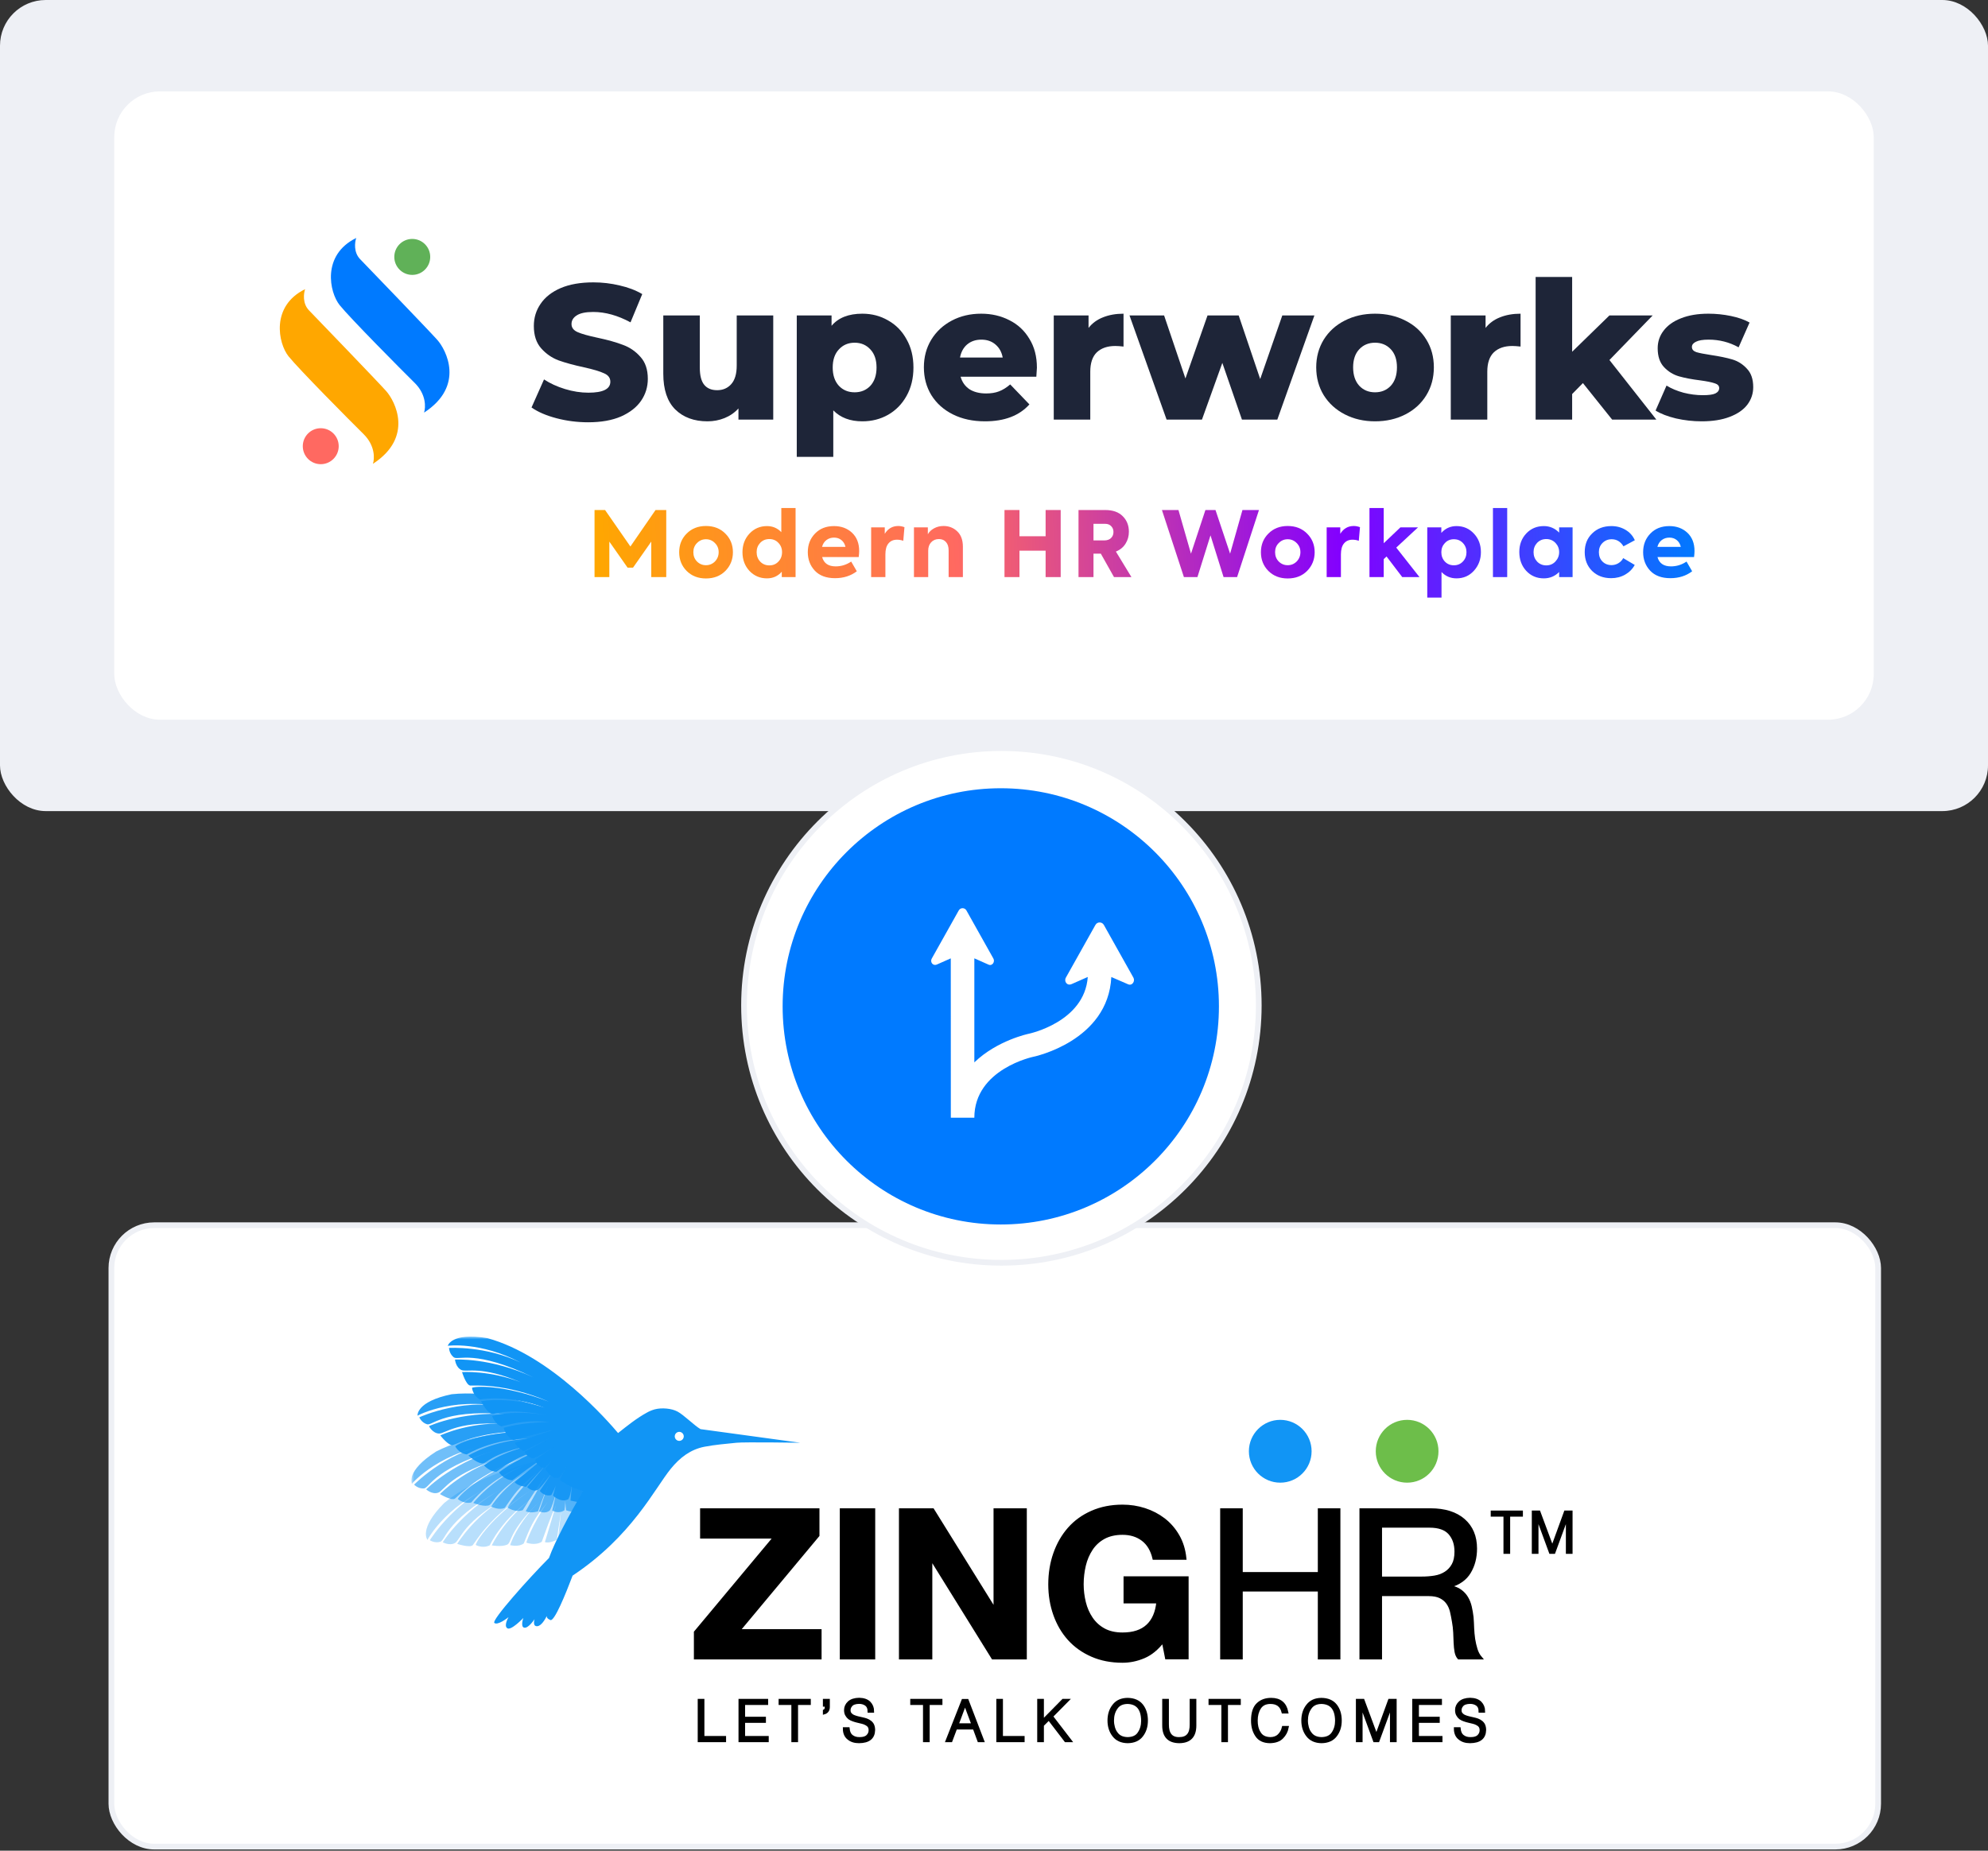
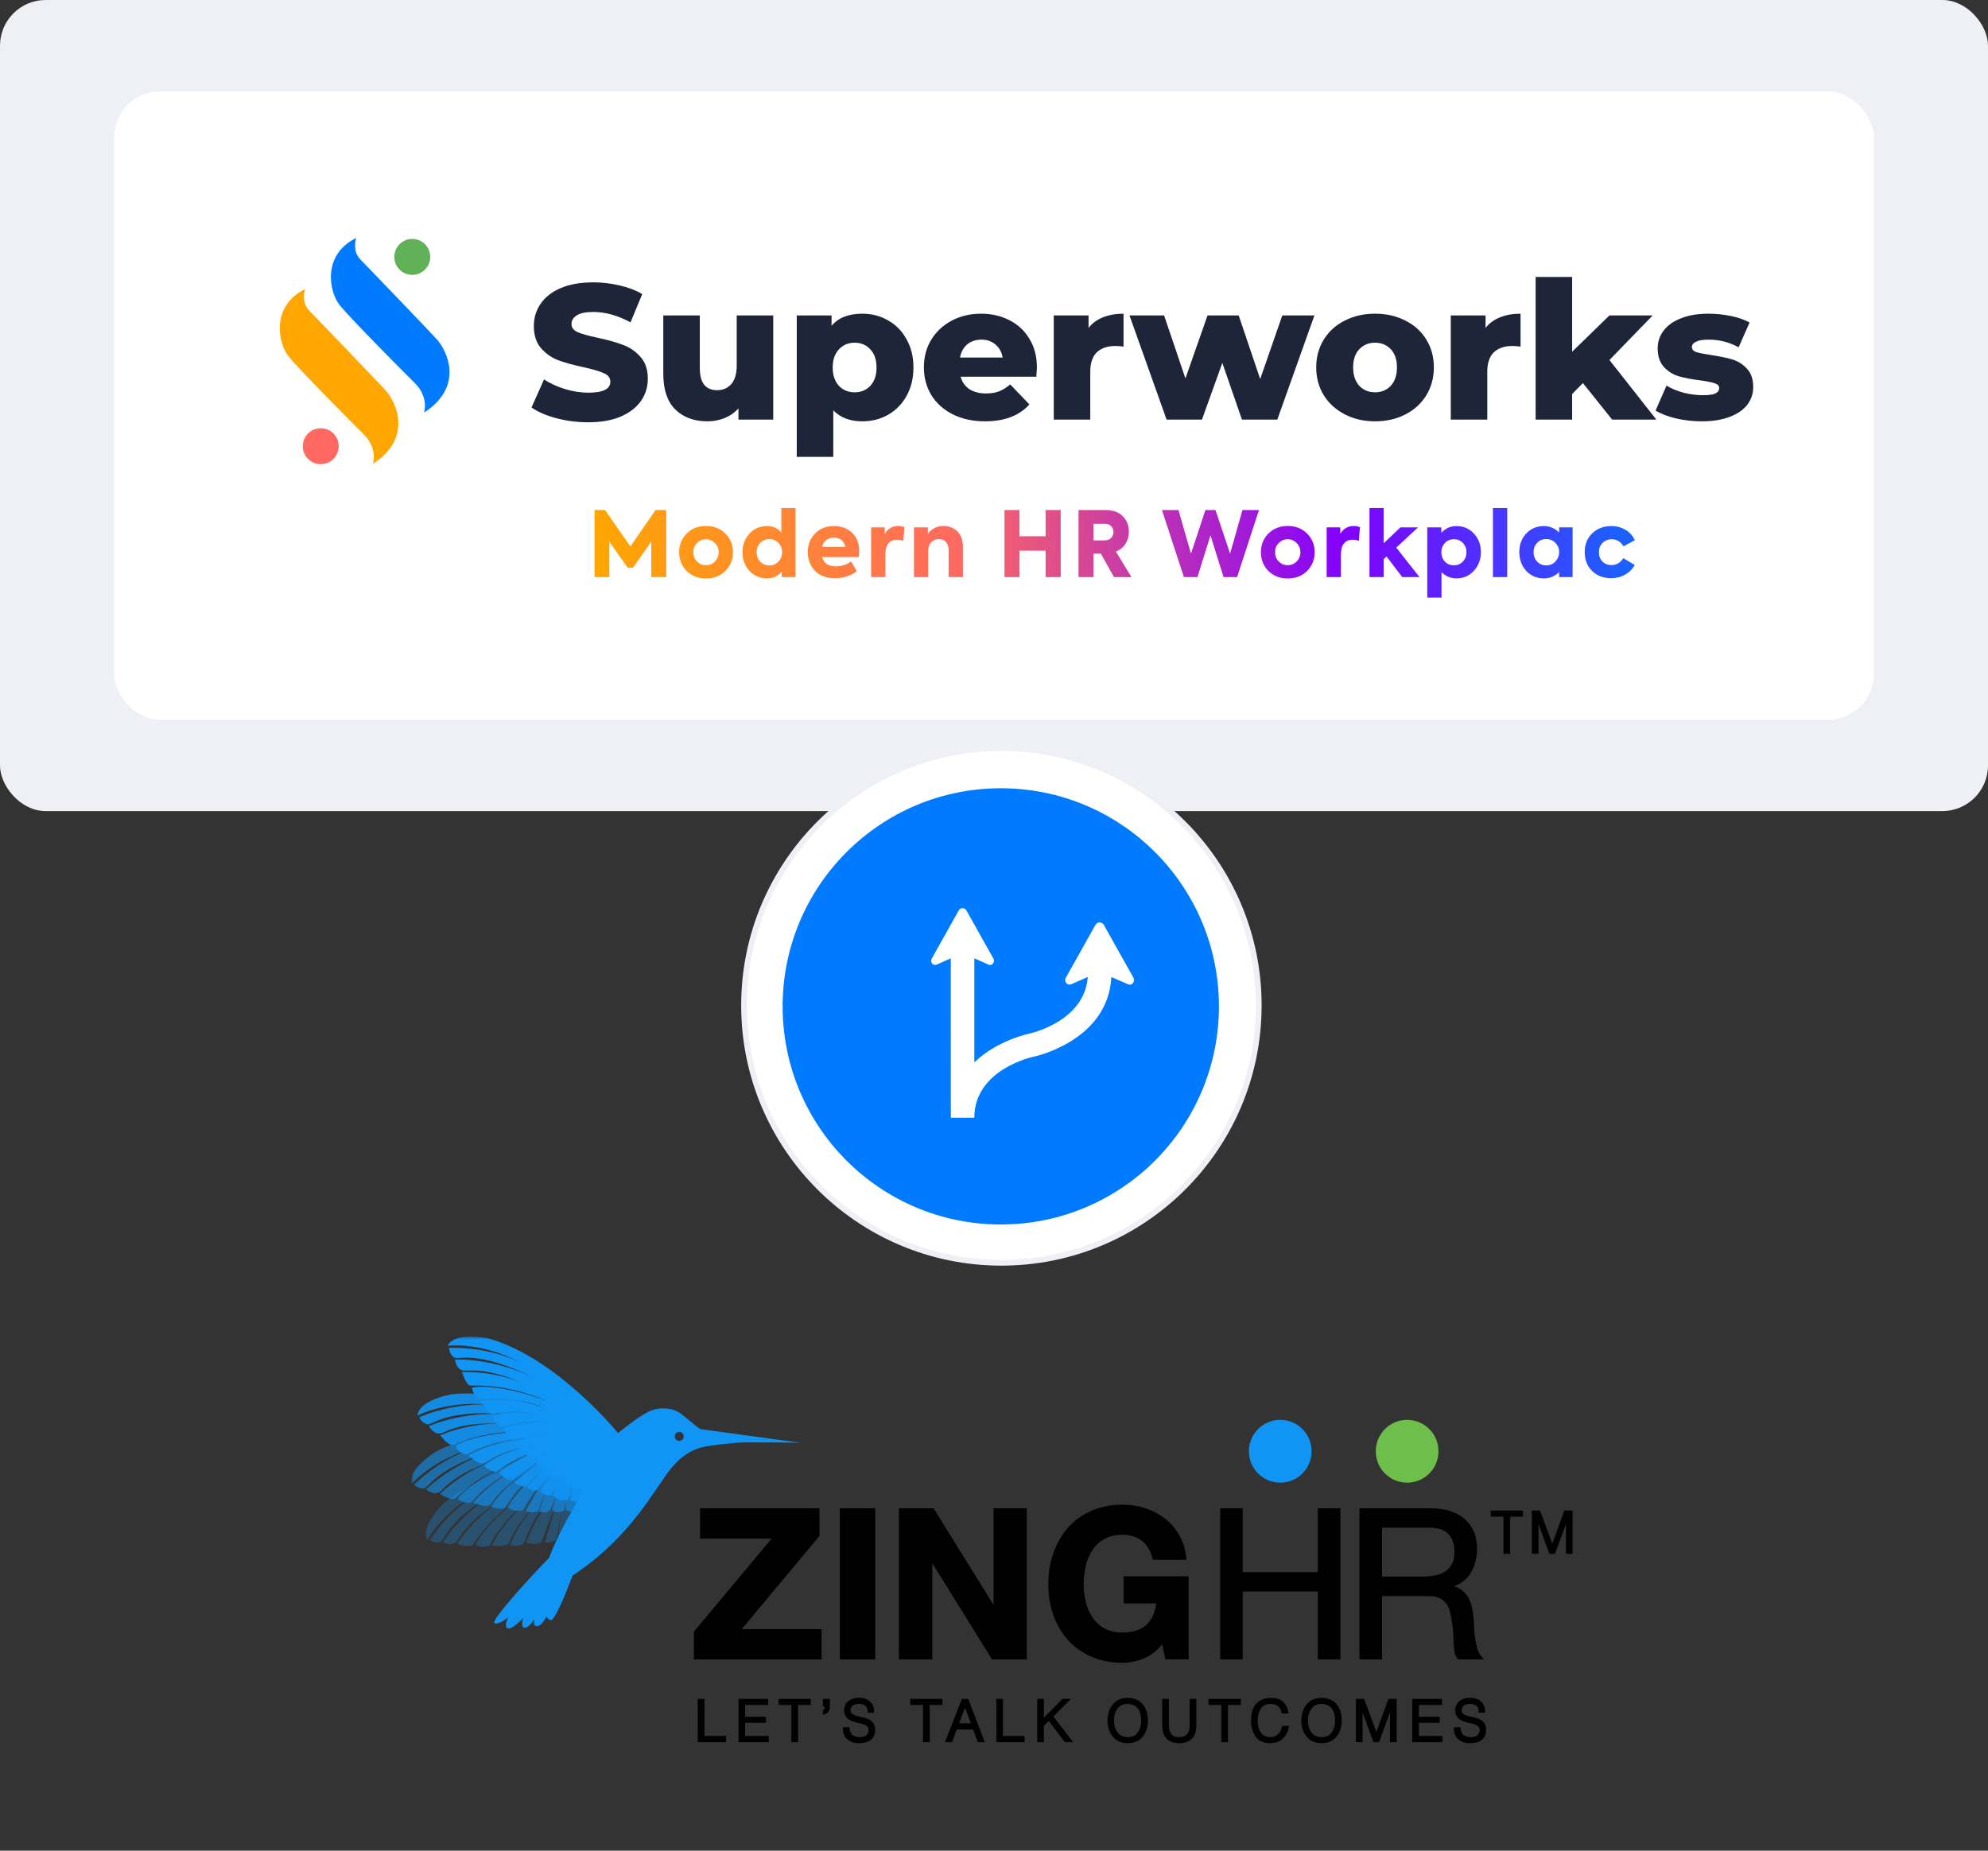
<svg xmlns="http://www.w3.org/2000/svg" width="348" height="324" viewBox="0 0 348 324" fill="none">
  <rect x="0" y="0" width="348" height="324" fill="#333333" stroke="none" />
  <rect width="348" height="142" rx="8" fill="#EEF0F5" />
  <rect x="20" y="16" width="308" height="110" rx="8" fill="white" />
  <path d="M72.166 48.126C73.902 48.126 75.31 46.717 75.31 44.977C75.31 43.239 73.902 41.829 72.166 41.829C70.43 41.829 69.022 43.239 69.022 44.977C69.022 46.717 70.43 48.126 72.166 48.126Z" fill="#60B158" />
  <path d="M56.147 81.266C57.883 81.266 59.291 79.856 59.291 78.117C59.291 76.378 57.883 74.968 56.147 74.968C54.41 74.968 53.003 76.378 53.003 78.117C53.003 79.856 54.41 81.266 56.147 81.266Z" fill="#FF6961" />
  <path d="M63.032 45.363C61.874 44.163 62.101 42.395 62.359 41.662C56.292 44.631 57.652 51.172 59.455 53.416C61.258 55.66 70.066 64.543 72.6 67.046C74.628 69.048 74.531 71.341 74.23 72.238C81.43 67.567 78.103 61.24 76.537 59.491C74.971 57.742 64.487 46.872 63.033 45.365L63.032 45.363Z" fill="#007AFF" />
  <path d="M54.084 54.325C52.926 53.125 53.153 51.357 53.41 50.624C47.344 53.593 48.704 60.134 50.506 62.378C52.309 64.622 61.117 73.506 63.651 76.008C65.679 78.01 65.582 80.303 65.281 81.201C72.481 76.53 69.154 70.202 67.588 68.453C66.022 66.704 55.538 55.834 54.084 54.327V54.325Z" fill="#FFA700" />
  <path d="M102.97 73.93C101.064 73.93 99.213 73.695 97.418 73.224C95.624 72.752 94.166 72.124 93.044 71.339L95.231 66.426C96.285 67.122 97.508 67.683 98.899 68.109C100.29 68.535 101.658 68.748 103.004 68.748C105.561 68.748 106.84 68.109 106.84 66.83C106.84 66.157 106.47 65.664 105.73 65.35C105.012 65.013 103.845 64.665 102.23 64.306C100.458 63.925 98.977 63.521 97.788 63.095C96.6 62.647 95.579 61.94 94.726 60.975C93.874 60.011 93.448 58.71 93.448 57.072C93.448 55.636 93.84 54.346 94.625 53.202C95.411 52.036 96.577 51.116 98.125 50.443C99.695 49.77 101.613 49.434 103.879 49.434C105.427 49.434 106.952 49.613 108.455 49.972C109.958 50.309 111.282 50.813 112.426 51.486L110.373 56.433C108.13 55.221 105.954 54.616 103.845 54.616C102.522 54.616 101.557 54.818 100.951 55.221C100.346 55.603 100.043 56.107 100.043 56.736C100.043 57.364 100.402 57.835 101.12 58.149C101.838 58.463 102.993 58.788 104.585 59.125C106.38 59.506 107.861 59.921 109.027 60.37C110.216 60.796 111.237 61.491 112.089 62.456C112.964 63.398 113.401 64.688 113.401 66.326C113.401 67.739 113.009 69.017 112.224 70.161C111.439 71.305 110.261 72.225 108.691 72.921C107.12 73.594 105.214 73.93 102.97 73.93Z" fill="#1E2538" />
  <path d="M135.356 55.221V73.459H129.266V71.507C128.593 72.248 127.785 72.808 126.843 73.19C125.901 73.571 124.902 73.762 123.848 73.762C121.493 73.762 119.608 73.066 118.195 71.676C116.804 70.285 116.109 68.199 116.109 65.417V55.221H122.502V64.374C122.502 65.742 122.76 66.74 123.276 67.369C123.792 67.997 124.544 68.311 125.531 68.311C126.54 68.311 127.359 67.963 127.987 67.268C128.637 66.55 128.963 65.462 128.963 64.004V55.221H135.356Z" fill="#1E2538" />
  <path d="M150.948 54.919C152.608 54.919 154.111 55.311 155.457 56.096C156.826 56.859 157.902 57.958 158.688 59.394C159.495 60.807 159.899 62.456 159.899 64.34C159.899 66.225 159.495 67.885 158.688 69.32C157.902 70.734 156.826 71.833 155.457 72.618C154.111 73.38 152.608 73.762 150.948 73.762C148.817 73.762 147.124 73.123 145.867 71.844V79.987H139.474V55.221H145.565V57.038C146.753 55.625 148.548 54.919 150.948 54.919ZM149.602 68.681C150.724 68.681 151.644 68.299 152.362 67.537C153.079 66.752 153.438 65.686 153.438 64.34C153.438 62.994 153.079 61.94 152.362 61.177C151.644 60.392 150.724 59.999 149.602 59.999C148.481 59.999 147.561 60.392 146.843 61.177C146.125 61.94 145.766 62.994 145.766 64.34C145.766 65.686 146.125 66.752 146.843 67.537C147.561 68.299 148.481 68.681 149.602 68.681Z" fill="#1E2538" />
  <path d="M181.512 64.374C181.512 64.419 181.478 64.946 181.411 65.955H168.153C168.423 66.897 168.939 67.626 169.701 68.142C170.486 68.636 171.462 68.883 172.629 68.883C173.504 68.883 174.255 68.759 174.883 68.513C175.534 68.266 176.184 67.862 176.835 67.301L180.2 70.801C178.428 72.775 175.837 73.762 172.427 73.762C170.296 73.762 168.423 73.358 166.807 72.55C165.192 71.743 163.936 70.621 163.039 69.186C162.164 67.75 161.726 66.124 161.726 64.306C161.726 62.512 162.153 60.908 163.005 59.495C163.88 58.059 165.08 56.937 166.606 56.13C168.131 55.322 169.847 54.919 171.754 54.919C173.571 54.919 175.22 55.3 176.7 56.063C178.181 56.803 179.347 57.891 180.2 59.327C181.075 60.74 181.512 62.422 181.512 64.374ZM171.787 59.461C170.8 59.461 169.97 59.742 169.297 60.302C168.647 60.863 168.232 61.626 168.052 62.59H175.522C175.343 61.626 174.917 60.863 174.244 60.302C173.593 59.742 172.774 59.461 171.787 59.461Z" fill="#1E2538" />
  <path d="M190.55 57.408C191.201 56.578 192.042 55.962 193.074 55.558C194.128 55.132 195.328 54.919 196.674 54.919V60.672C196.091 60.605 195.609 60.572 195.227 60.572C193.859 60.572 192.782 60.942 191.997 61.682C191.234 62.422 190.853 63.555 190.853 65.081V73.459H184.46V55.221H190.55V57.408Z" fill="#1E2538" />
  <path d="M230.088 55.221L223.594 73.459H217.402L213.97 63.533L210.403 73.459H204.212L197.718 55.221H203.774L207.509 66.258L211.379 55.221H216.83L220.599 66.359L224.468 55.221H230.088Z" fill="#1E2538" />
  <path d="M240.701 73.762C238.749 73.762 236.988 73.358 235.418 72.55C233.848 71.743 232.614 70.621 231.717 69.186C230.842 67.75 230.404 66.124 230.404 64.306C230.404 62.512 230.842 60.897 231.717 59.461C232.614 58.025 233.836 56.915 235.384 56.13C236.955 55.322 238.727 54.919 240.701 54.919C242.675 54.919 244.447 55.322 246.017 56.13C247.588 56.915 248.81 58.025 249.685 59.461C250.56 60.874 250.997 62.489 250.997 64.306C250.997 66.124 250.56 67.75 249.685 69.186C248.81 70.621 247.588 71.743 246.017 72.55C244.447 73.358 242.675 73.762 240.701 73.762ZM240.701 68.681C241.822 68.681 242.742 68.299 243.46 67.537C244.178 66.752 244.537 65.675 244.537 64.306C244.537 62.961 244.178 61.906 243.46 61.144C242.742 60.381 241.822 59.999 240.701 59.999C239.579 59.999 238.659 60.381 237.942 61.144C237.224 61.906 236.865 62.961 236.865 64.306C236.865 65.675 237.224 66.752 237.942 67.537C238.659 68.299 239.579 68.681 240.701 68.681Z" fill="#1E2538" />
  <path d="M260.049 57.408C260.7 56.578 261.541 55.962 262.573 55.558C263.627 55.132 264.828 54.919 266.173 54.919V60.672C265.59 60.605 265.108 60.572 264.727 60.572C263.358 60.572 262.281 60.942 261.496 61.682C260.734 62.422 260.352 63.555 260.352 65.081V73.459H253.959V55.221H260.049V57.408Z" fill="#1E2538" />
  <path d="M277.089 67.066L275.205 68.984V73.459H268.812V48.492H275.205V61.581L281.733 55.221H289.304L281.733 63.028L289.943 73.459H282.204L277.089 67.066Z" fill="#1E2538" />
  <path d="M297.884 73.762C296.359 73.762 294.856 73.594 293.375 73.257C291.895 72.898 290.706 72.438 289.808 71.877L291.726 67.503C292.556 68.019 293.543 68.434 294.687 68.748C295.832 69.04 296.964 69.186 298.086 69.186C299.118 69.186 299.847 69.085 300.273 68.883C300.722 68.658 300.946 68.344 300.946 67.941C300.946 67.537 300.677 67.256 300.139 67.099C299.623 66.92 298.793 66.752 297.649 66.595C296.19 66.415 294.945 66.18 293.914 65.888C292.904 65.596 292.029 65.058 291.289 64.273C290.549 63.488 290.179 62.389 290.179 60.975C290.179 59.809 290.526 58.777 291.222 57.88C291.917 56.96 292.926 56.242 294.25 55.726C295.596 55.188 297.2 54.919 299.062 54.919C300.385 54.919 301.698 55.053 302.999 55.322C304.3 55.592 305.388 55.973 306.263 56.466L304.345 60.807C302.73 59.91 300.98 59.461 299.095 59.461C298.086 59.461 297.346 59.584 296.875 59.831C296.404 60.056 296.168 60.358 296.168 60.74C296.168 61.166 296.426 61.469 296.942 61.648C297.458 61.805 298.31 61.974 299.499 62.153C301.002 62.377 302.247 62.635 303.234 62.927C304.221 63.218 305.074 63.757 305.792 64.542C306.532 65.305 306.902 66.382 306.902 67.772C306.902 68.916 306.554 69.948 305.859 70.868C305.163 71.765 304.132 72.472 302.763 72.988C301.417 73.504 299.791 73.762 297.884 73.762Z" fill="#1E2538" />
  <path d="M106.664 101.032H104.074V89.29H105.917L110.35 95.677L114.752 89.29H116.627V101.032H114.005V94.819L110.811 99.38H109.858L106.664 94.819V101.032Z" fill="url(#paint0_linear_25604_29054)" />
  <path d="M123.578 101.271C122.201 101.271 121.073 100.831 120.194 99.952C119.325 99.073 118.891 97.981 118.891 96.678C118.891 95.376 119.325 94.29 120.194 93.421C121.073 92.531 122.201 92.086 123.578 92.086C124.966 92.086 126.1 92.531 126.979 93.421C127.858 94.3 128.298 95.386 128.298 96.678C128.298 97.96 127.858 99.051 126.979 99.952C126.1 100.831 124.966 101.271 123.578 101.271ZM125.803 96.663C125.803 96.038 125.586 95.508 125.151 95.074C124.717 94.629 124.193 94.406 123.578 94.406C122.964 94.406 122.44 94.629 122.005 95.074C121.582 95.497 121.37 96.027 121.37 96.663C121.37 97.319 121.582 97.865 122.005 98.299C122.44 98.734 122.964 98.951 123.578 98.951C124.193 98.951 124.717 98.734 125.151 98.299C125.586 97.844 125.803 97.298 125.803 96.663Z" fill="url(#paint1_linear_25604_29054)" />
  <path d="M136.77 93.167V88.94H139.265V101.032H136.85V100.095C136.172 100.868 135.309 101.255 134.26 101.255C133.042 101.255 132.019 100.82 131.193 99.952C130.377 99.073 129.97 97.981 129.97 96.678C129.97 95.386 130.377 94.3 131.193 93.421C132.019 92.542 133.042 92.102 134.26 92.102C135.256 92.102 136.092 92.457 136.77 93.167ZM136.898 96.663C136.898 96.016 136.686 95.476 136.262 95.042C135.849 94.597 135.319 94.374 134.673 94.374C134.027 94.374 133.492 94.597 133.068 95.042C132.655 95.487 132.448 96.027 132.448 96.663C132.448 97.319 132.655 97.87 133.068 98.315C133.492 98.76 134.027 98.983 134.673 98.983C135.319 98.983 135.849 98.76 136.262 98.315C136.686 97.881 136.898 97.33 136.898 96.663Z" fill="url(#paint2_linear_25604_29054)" />
  <path d="M150.399 96.472C150.399 96.726 150.373 97.076 150.32 97.521H143.916C144.213 98.612 145.002 99.157 146.284 99.157C147.258 99.157 148.164 98.877 149.001 98.315L149.986 100.015C148.927 100.82 147.656 101.223 146.173 101.223C144.637 101.223 143.455 100.783 142.629 99.904C141.813 99.025 141.406 97.944 141.406 96.663C141.406 95.36 141.829 94.274 142.677 93.405C143.514 92.537 144.621 92.102 145.998 92.102C147.269 92.102 148.323 92.494 149.16 93.278C149.986 94.062 150.399 95.127 150.399 96.472ZM147.285 94.549C146.935 94.263 146.506 94.12 145.998 94.12C145.489 94.12 145.044 94.263 144.663 94.549C144.292 94.835 144.038 95.233 143.9 95.741H148C147.883 95.233 147.645 94.835 147.285 94.549Z" fill="url(#paint3_linear_25604_29054)" />
  <path d="M154.989 101.032H152.494V92.325H154.878V93.453C155.439 92.542 156.228 92.086 157.245 92.086C157.584 92.086 157.944 92.155 158.326 92.293L158.119 94.676C157.759 94.549 157.393 94.486 157.023 94.486C156.387 94.486 155.889 94.703 155.529 95.137C155.169 95.561 154.989 96.202 154.989 97.06V101.032Z" fill="url(#paint4_linear_25604_29054)" />
  <path d="M162.483 101.032H159.988V92.325H162.419V93.532C162.652 93.109 163.013 92.764 163.5 92.499C163.998 92.224 164.554 92.086 165.168 92.086C166.111 92.086 166.911 92.399 167.568 93.024C168.224 93.649 168.553 94.544 168.553 95.709V101.032H166.058V96.361C166.058 95.736 165.905 95.248 165.597 94.899C165.29 94.549 164.877 94.374 164.358 94.374C163.797 94.374 163.341 94.565 162.991 94.947C162.652 95.317 162.483 95.81 162.483 96.424V101.032Z" fill="url(#paint5_linear_25604_29054)" />
  <path d="M178.459 101.032H175.837V89.29H178.459V93.882H183.035V89.29H185.673V101.032H183.035V96.408H178.459V101.032Z" fill="url(#paint6_linear_25604_29054)" />
  <path d="M198.057 101.032H195.006L192.702 96.933H191.415V101.032H188.793V89.29H193.465C194.81 89.29 195.838 89.655 196.547 90.386C197.257 91.096 197.612 91.996 197.612 93.087C197.612 93.871 197.416 94.57 197.024 95.185C196.643 95.799 196.081 96.26 195.34 96.567L198.057 101.032ZM193.449 91.705H191.415V94.613H193.274C193.804 94.613 194.206 94.475 194.482 94.2C194.768 93.924 194.911 93.569 194.911 93.135C194.911 92.722 194.778 92.383 194.514 92.118C194.259 91.843 193.904 91.705 193.449 91.705Z" fill="url(#paint7_linear_25604_29054)" />
  <path d="M209.61 101.032H207.243L203.397 89.29H206.289L208.482 96.933L211.008 89.29H212.772L215.33 96.933L217.492 89.29H220.383L216.554 101.032H214.186L211.898 93.723L209.61 101.032Z" fill="url(#paint8_linear_25604_29054)" />
  <path d="M225.412 101.271C224.035 101.271 222.907 100.831 222.028 99.952C221.159 99.073 220.725 97.981 220.725 96.678C220.725 95.376 221.159 94.29 222.028 93.421C222.907 92.531 224.035 92.086 225.412 92.086C226.8 92.086 227.933 92.531 228.813 93.421C229.692 94.3 230.132 95.386 230.132 96.678C230.132 97.96 229.692 99.051 228.813 99.952C227.933 100.831 226.8 101.271 225.412 101.271ZM227.637 96.663C227.637 96.038 227.42 95.508 226.985 95.074C226.551 94.629 226.027 94.406 225.412 94.406C224.798 94.406 224.274 94.629 223.839 95.074C223.415 95.497 223.204 96.027 223.204 96.663C223.204 97.319 223.415 97.865 223.839 98.299C224.274 98.734 224.798 98.951 225.412 98.951C226.027 98.951 226.551 98.734 226.985 98.299C227.42 97.844 227.637 97.298 227.637 96.663Z" fill="url(#paint9_linear_25604_29054)" />
  <path d="M234.727 101.032H232.233V92.325H234.616V93.453C235.177 92.542 235.967 92.086 236.984 92.086C237.323 92.086 237.683 92.155 238.064 92.293L237.858 94.676C237.497 94.549 237.132 94.486 236.761 94.486C236.126 94.486 235.628 94.703 235.268 95.137C234.907 95.561 234.727 96.202 234.727 97.06V101.032Z" fill="url(#paint10_linear_25604_29054)" />
  <path d="M248.482 101.032H245.463L242.714 97.425L242.221 97.886V101.032H239.727V88.94H242.221V95.105L245.145 92.325H248.228L244.414 95.868L248.482 101.032Z" fill="url(#paint11_linear_25604_29054)" />
  <path d="M254.96 92.102C256.189 92.102 257.211 92.547 258.027 93.437C258.832 94.306 259.234 95.381 259.234 96.663C259.234 97.934 258.826 99.02 258.011 99.92C257.206 100.81 256.189 101.255 254.96 101.255C253.922 101.255 253.048 100.884 252.338 100.142V104.623H249.843V92.325H252.306V93.294C253.016 92.499 253.901 92.102 254.96 92.102ZM256.708 96.678C256.708 96.043 256.501 95.508 256.088 95.074C255.675 94.629 255.145 94.406 254.499 94.406C253.864 94.406 253.339 94.629 252.926 95.074C252.513 95.508 252.306 96.043 252.306 96.678C252.306 97.325 252.513 97.87 252.926 98.315C253.339 98.749 253.864 98.967 254.499 98.967C255.135 98.967 255.659 98.749 256.072 98.315C256.496 97.87 256.708 97.325 256.708 96.678Z" fill="url(#paint12_linear_25604_29054)" />
  <path d="M263.836 88.94V101.032H261.341V88.94H263.836Z" fill="url(#paint13_linear_25604_29054)" />
  <path d="M272.93 93.246V92.325H275.282V101.032H272.93V100.142C272.189 100.884 271.294 101.255 270.245 101.255C269.005 101.255 267.978 100.815 267.162 99.936C266.357 99.057 265.955 97.955 265.955 96.631C265.955 95.338 266.363 94.258 267.178 93.389C267.994 92.531 269.016 92.102 270.245 92.102C271.294 92.102 272.189 92.484 272.93 93.246ZM268.449 96.663C268.449 97.309 268.656 97.86 269.069 98.315C269.503 98.76 270.038 98.983 270.674 98.983C271.32 98.983 271.855 98.755 272.279 98.299C272.713 97.833 272.93 97.288 272.93 96.663C272.93 96.038 272.713 95.497 272.279 95.042C271.844 94.597 271.31 94.374 270.674 94.374C270.038 94.374 269.503 94.597 269.069 95.042C268.656 95.487 268.449 96.027 268.449 96.663Z" fill="url(#paint14_linear_25604_29054)" />
  <path d="M282.03 101.223C280.674 101.223 279.562 100.799 278.693 99.952C277.835 99.094 277.406 97.997 277.406 96.663C277.406 95.317 277.84 94.226 278.709 93.389C279.577 92.531 280.7 92.102 282.077 92.102C282.988 92.102 283.809 92.319 284.54 92.754C285.282 93.188 285.827 93.797 286.177 94.581L284.191 95.646C283.682 94.819 282.994 94.406 282.125 94.406C281.489 94.406 280.955 94.623 280.52 95.058C280.096 95.481 279.885 96.016 279.885 96.663C279.885 97.33 280.091 97.876 280.504 98.299C280.928 98.723 281.458 98.935 282.093 98.935C282.528 98.935 282.93 98.824 283.301 98.601C283.682 98.368 283.963 98.072 284.143 97.711L286.161 98.903C285.78 99.613 285.218 100.18 284.477 100.603C283.746 101.016 282.93 101.223 282.03 101.223Z" fill="url(#paint15_linear_25604_29054)" />
-   <path d="M296.625 96.472C296.625 96.726 296.599 97.076 296.546 97.521H290.142C290.439 98.612 291.228 99.157 292.51 99.157C293.484 99.157 294.39 98.877 295.227 98.315L296.212 100.015C295.153 100.82 293.881 101.223 292.398 101.223C290.862 101.223 289.681 100.783 288.855 99.904C288.039 99.025 287.631 97.944 287.631 96.663C287.631 95.36 288.055 94.274 288.903 93.405C289.74 92.537 290.846 92.102 292.224 92.102C293.495 92.102 294.549 92.494 295.386 93.278C296.212 94.062 296.625 95.127 296.625 96.472ZM293.511 94.549C293.161 94.263 292.732 94.12 292.224 94.12C291.715 94.12 291.27 94.263 290.889 94.549C290.518 94.835 290.264 95.233 290.126 95.741H294.226C294.109 95.233 293.871 94.835 293.511 94.549Z" fill="url(#paint16_linear_25604_29054)" />
-   <rect x="19.5" y="214.5" width="309.271" height="108.788" rx="7.5" fill="white" stroke="#EEF0F5" />
  <g clip-path="url(#clip0_25604_29054)">
    <mask id="mask0_25604_29054" style="mask-type:luminance" maskUnits="userSpaceOnUse" x="72" y="234" width="204" height="72">
      <path d="M276 234H72V306H276V234Z" fill="white" />
    </mask>
    <g mask="url(#mask0_25604_29054)">
      <path d="M126.849 304.754V304.173H123.055V297.676H122.386V304.754H126.849Z" fill="black" stroke="black" stroke-width="0.5" />
      <path d="M134.316 304.754V304.173H130.18V301.372H133.825V300.805H130.18V298.242H134.212V297.676H129.526V304.754H134.316Z" fill="black" stroke="black" stroke-width="0.5" />
      <path d="M136.547 298.242H138.779V304.754H139.448V298.242H141.68V297.676H136.547V298.242Z" fill="black" stroke="black" stroke-width="0.5" />
      <path d="M145.012 297.676H144.298V298.54H144.625V298.868C144.625 299.062 144.595 299.211 144.536 299.3C144.461 299.405 144.387 299.479 144.298 299.524V299.881C144.506 299.822 144.685 299.703 144.819 299.524C144.952 299.345 145.012 299.106 145.012 298.838V297.676Z" fill="black" stroke="black" stroke-width="0.5" />
      <path d="M147.793 302.638C147.793 303.398 148.046 303.979 148.537 304.352C148.998 304.739 149.608 304.933 150.367 304.933C152.063 304.918 152.911 304.233 152.941 302.877C152.941 302.534 152.881 302.251 152.777 302.012C152.673 301.789 152.524 301.61 152.331 301.461C152.137 301.312 151.929 301.193 151.691 301.103C151.453 301.014 151.2 300.954 150.932 300.895C150.665 300.835 150.412 300.776 150.159 300.716C149.906 300.656 149.683 300.582 149.46 300.492C149.251 300.418 149.073 300.299 148.939 300.15C148.79 300.016 148.686 299.837 148.656 299.613C148.597 299.226 148.701 298.868 148.969 298.555C149.236 298.227 149.712 298.063 150.382 298.049C150.858 298.049 151.26 298.168 151.602 298.406C151.944 298.659 152.122 299.062 152.122 299.598H152.762C152.762 299.002 152.569 298.511 152.182 298.108C151.78 297.706 151.185 297.497 150.397 297.482C149.608 297.497 149.013 297.691 148.612 298.049C148.21 298.421 148.002 298.868 148.002 299.375C148.002 299.717 148.061 300.001 148.195 300.224C148.314 300.448 148.478 300.641 148.671 300.79C148.879 300.939 149.117 301.044 149.37 301.133C149.623 301.223 149.876 301.297 150.144 301.357C150.427 301.416 150.694 301.476 150.947 301.55C151.2 301.61 151.423 301.699 151.632 301.819C151.84 301.923 152.003 302.057 152.122 302.236C152.241 302.415 152.301 302.638 152.301 302.906C152.301 303.294 152.167 303.637 151.884 303.92C151.602 304.218 151.141 304.367 150.501 304.367C149.951 304.382 149.489 304.248 149.132 303.979C148.76 303.711 148.537 303.264 148.478 302.638H147.793Z" fill="black" stroke="black" stroke-width="0.5" />
      <path d="M159.59 298.242H161.822V304.754H162.491V298.242H164.723V297.676H159.59V298.242Z" fill="black" stroke="black" stroke-width="0.5" />
      <path d="M166.477 304.754L167.311 302.534H170.524L171.342 304.754H172.026L169.319 297.691H168.56L165.778 304.754H166.477ZM168.932 298.242L170.315 301.953H167.549L168.932 298.242Z" fill="black" stroke="black" stroke-width="0.5" />
      <path d="M179.108 304.754V304.173H175.314V297.676H174.659V304.754H179.108Z" fill="black" stroke="black" stroke-width="0.5" />
      <path d="M182.485 304.754V302.027L183.6 300.91L186.545 304.754H187.349L184.076 300.492L186.858 297.676H186.099L182.485 301.342V297.676H181.815V304.754H182.485Z" fill="black" stroke="black" stroke-width="0.5" />
      <path d="M194.117 301.223C194.117 302.251 194.4 303.13 194.95 303.83C195.5 304.546 196.318 304.918 197.405 304.933C198.491 304.918 199.323 304.56 199.874 303.83C200.425 303.115 200.692 302.251 200.692 301.223C200.692 300.15 200.425 299.271 199.874 298.57C199.323 297.87 198.491 297.512 197.374 297.497C196.318 297.512 195.515 297.87 194.964 298.585C194.4 299.285 194.117 300.165 194.117 301.223ZM197.405 304.367C196.482 304.352 195.828 304.039 195.397 303.413C195.174 303.13 195.025 302.787 194.92 302.415C194.816 302.042 194.756 301.64 194.756 301.223C194.756 300.358 194.964 299.628 195.397 299.017C195.813 298.391 196.467 298.078 197.374 298.063C199.1 298.108 199.978 299.166 200.007 301.237C200.007 302.087 199.799 302.817 199.383 303.428C198.996 304.039 198.327 304.352 197.405 304.367Z" fill="black" stroke="black" stroke-width="0.5" />
      <path d="M203.697 302.087C203.697 303.964 204.604 304.918 206.434 304.933C208.263 304.918 209.171 303.964 209.171 302.087V297.676H208.502V301.893C208.532 303.547 207.847 304.367 206.434 304.367C205.035 304.397 204.352 303.562 204.366 301.893V297.676H203.697V302.087Z" fill="black" stroke="black" stroke-width="0.5" />
      <path d="M211.805 298.242H214.051V304.754H214.705V298.242H216.951V297.676H211.805V298.242Z" fill="black" stroke="black" stroke-width="0.5" />
      <path d="M225.268 299.732C224.971 298.242 224.048 297.497 222.531 297.497C221.579 297.497 220.79 297.765 220.18 298.347C219.556 298.928 219.243 299.881 219.243 301.223C219.243 302.251 219.481 303.115 219.957 303.816C220.433 304.546 221.207 304.918 222.292 304.933C223.23 304.918 223.944 304.665 224.42 304.173C224.895 303.696 225.208 303.115 225.342 302.415H224.643C224.509 302.981 224.256 303.443 223.884 303.801C223.512 304.173 223.021 304.352 222.412 304.367C221.474 304.352 220.82 304.024 220.448 303.368C220.254 303.07 220.121 302.728 220.031 302.355C219.942 301.983 219.913 301.61 219.913 301.208C219.913 300.343 220.106 299.613 220.492 299.002C220.879 298.391 221.489 298.078 222.352 298.063C223.557 298.049 224.3 298.6 224.584 299.732H225.268Z" fill="black" stroke="black" stroke-width="0.5" />
      <path d="M228.048 301.223C228.048 302.251 228.332 303.13 228.881 303.83C229.432 304.546 230.25 304.918 231.337 304.933C232.422 304.918 233.255 304.56 233.806 303.83C234.356 303.115 234.624 302.251 234.624 301.223C234.624 300.15 234.356 299.271 233.806 298.57C233.255 297.87 232.422 297.512 231.306 297.497C230.25 297.512 229.447 297.87 228.896 298.585C228.332 299.285 228.048 300.165 228.048 301.223ZM231.351 304.367C230.429 304.352 229.774 304.039 229.343 303.413C229.12 303.13 228.971 302.787 228.866 302.415C228.763 302.042 228.704 301.64 228.704 301.223C228.704 300.358 228.912 299.628 229.343 299.017C229.76 298.391 230.414 298.078 231.322 298.063C233.047 298.108 233.924 299.166 233.955 301.237C233.955 302.087 233.747 302.817 233.33 303.428C232.928 304.039 232.258 304.352 231.351 304.367Z" fill="black" stroke="black" stroke-width="0.5" />
      <path d="M238.269 304.754V298.436H238.283L240.605 304.754H241.229L243.549 298.436H243.564V304.754H244.234V297.676H243.223L240.947 303.92H240.931L238.611 297.676H237.6V304.754H238.269Z" fill="black" stroke="black" stroke-width="0.5" />
      <path d="M252.253 304.754V304.173H248.131V301.372H251.776V300.805H248.131V298.242H252.163V297.676H247.462V304.754H252.253Z" fill="black" stroke="black" stroke-width="0.5" />
      <path d="M254.751 302.638C254.751 303.398 255.004 303.979 255.495 304.352C255.956 304.739 256.566 304.933 257.325 304.933C259.02 304.918 259.868 304.233 259.899 302.877C259.899 302.534 259.838 302.251 259.735 302.012C259.63 301.789 259.481 301.61 259.288 301.461C259.094 301.312 258.886 301.193 258.648 301.103C258.41 301.014 258.158 300.954 257.89 300.895C257.622 300.835 257.369 300.776 257.117 300.716C256.863 300.656 256.625 300.582 256.417 300.492C256.209 300.418 256.03 300.299 255.897 300.15C255.748 300.016 255.643 299.837 255.613 299.613C255.554 299.226 255.659 298.868 255.926 298.555C256.194 298.227 256.669 298.063 257.34 298.049C257.815 298.049 258.217 298.168 258.559 298.406C258.902 298.659 259.079 299.062 259.079 299.598H259.72C259.72 299.002 259.526 298.511 259.14 298.108C258.738 297.706 258.143 297.497 257.354 297.482C256.566 297.497 255.971 297.691 255.569 298.049C255.167 298.421 254.959 298.868 254.959 299.375C254.959 299.717 255.018 300.001 255.153 300.224C255.272 300.448 255.435 300.641 255.628 300.79C255.837 300.939 256.075 301.044 256.328 301.133C256.581 301.223 256.833 301.297 257.102 301.357C257.384 301.416 257.651 301.476 257.905 301.55C258.158 301.61 258.381 301.699 258.589 301.819C258.797 301.923 258.961 302.057 259.079 302.236C259.199 302.415 259.258 302.638 259.258 302.906C259.258 303.294 259.125 303.637 258.842 303.92C258.559 304.218 258.098 304.367 257.458 304.367C256.908 304.382 256.446 304.248 256.09 303.979C255.718 303.711 255.495 303.264 255.435 302.638H254.751Z" fill="black" stroke="black" stroke-width="0.5" />
      <path d="M152.956 264.311H147.258V290.27H152.956V264.311Z" fill="black" stroke="black" stroke-width="0.5" />
      <path d="M104.847 254.074C104.847 254.074 87.546 255.057 77.743 263.149C73.221 267.694 74.828 269.586 74.828 269.586C74.828 269.586 78.413 262.627 88.558 259.185C80.153 261.659 75.244 269.646 75.244 269.646C75.244 269.646 76.047 270.212 77.059 269.929C78.07 269.631 77.966 265.742 89.57 259.722C81.224 263.909 77.505 270.004 77.505 270.004C77.505 270.004 78.695 270.689 79.662 270.123C80.644 269.542 80.956 266.323 89.629 261.584C83.307 264.833 80.034 270.287 80.034 270.287C80.034 270.287 82.295 271.047 82.771 270.495C83.247 269.944 85.746 265.354 93.021 260.869C85.94 265.563 83.322 269.959 83.277 270.481C84.646 271.166 85.731 270.54 85.731 270.54C85.731 270.54 87.933 265.727 93.467 262.106C88.26 265.846 86.089 270.555 86.089 270.555C86.089 270.555 87.755 270.853 88.722 270.451C89.703 270.048 88.737 268.365 94.731 262.553C90.299 266.949 89.302 270.51 89.302 270.51C89.302 270.51 90.789 270.898 91.682 270.212C92.649 267.873 93.214 266.055 95.936 262.866C93.08 266.994 92.128 270.063 92.128 270.063C92.128 270.063 93.616 270.674 94.836 269.929C96.457 265.325 97.365 263.373 97.365 263.373L95.386 269.974C95.386 269.974 96.055 270.302 97.484 269.557C97.677 268.126 97.662 268.141 98.227 264.565L97.677 269.497C97.677 269.497 98.822 269.795 99.492 268.916C99.849 267.843 99.923 264.684 99.923 264.684L99.893 268.856C99.893 268.856 101.098 269.288 101.976 268.35C101.857 266.591 101.381 265.563 101.381 265.563L102.274 268.275C102.274 268.275 104.222 268.633 104.847 267.277C104.713 266.502 104.758 266.561 104.029 264.952L105.293 267.306C105.293 267.306 107.867 266.442 109.221 265.056C110.53 263.566 108.968 256.428 104.847 254.074Z" fill="#1195F5" fill-opacity="0.3" />
      <path d="M224.107 248.575C227.141 248.575 229.596 251.034 229.596 254.074C229.596 257.114 227.141 259.573 224.107 259.573C221.072 259.573 218.618 257.114 218.618 254.074C218.618 251.034 221.087 248.575 224.107 248.575Z" fill="#1195F5" />
      <path d="M246.317 248.575C249.351 248.575 251.807 251.034 251.807 254.074C251.807 257.114 249.351 259.573 246.317 259.573C243.282 259.573 240.828 257.114 240.828 254.074C240.828 251.034 243.282 248.575 246.317 248.575Z" fill="#6DBE4A" />
      <path d="M104.772 251.168C104.772 251.168 87.68 248.352 76.344 254.119C70.945 257.576 72.105 259.766 72.105 259.766C72.105 259.766 77.118 253.761 87.754 252.613C79.007 253.18 72.492 259.915 72.492 259.915C72.492 259.915 73.146 260.645 74.188 260.586C75.244 260.526 75.973 256.682 88.617 253.344C79.558 255.609 74.604 260.75 74.604 260.75C74.604 260.75 75.616 261.689 76.687 261.331C77.773 260.988 78.769 257.903 88.275 255.176C81.402 256.98 77.014 261.569 77.014 261.569C77.014 261.569 79.052 262.806 79.647 262.359C80.242 261.927 83.678 257.993 91.741 255.191C83.797 258.231 80.287 261.942 80.138 262.434C81.313 263.402 82.518 263.03 82.518 263.03C82.518 263.03 85.716 258.827 91.89 256.488C85.984 259.006 82.845 263.119 82.845 263.119C82.845 263.119 84.407 263.775 85.434 263.581C86.475 263.402 85.91 261.554 93.02 257.188C87.739 260.511 85.984 263.76 85.984 263.76C85.984 263.76 87.353 264.46 88.364 263.983C89.807 261.912 90.759 260.258 94.121 257.74C90.432 261.152 88.84 263.924 88.84 263.924C88.84 263.924 90.164 264.863 91.503 264.386C94.091 260.243 95.4 258.544 95.4 258.544L92.038 264.55C92.038 264.55 92.619 265.012 94.166 264.609C94.657 263.253 94.657 263.253 95.981 259.9L94.359 264.594C94.359 264.594 95.415 265.131 96.263 264.416C96.844 263.432 97.602 260.377 97.602 260.377L96.665 264.445C96.665 264.445 97.751 265.131 98.807 264.401C99.09 262.657 98.822 261.554 98.822 261.554L99.09 264.401C99.09 264.401 100.919 265.175 101.812 263.998C101.842 263.209 101.886 263.283 101.515 261.554L102.243 264.132C102.243 264.132 104.936 263.849 106.572 262.791C108.253 261.689 108.283 254.387 104.772 251.168Z" fill="#1195F5" fill-opacity="0.6" />
      <path d="M106.75 251.541C106.75 251.541 91.741 242.778 79.066 244.09C72.789 245.386 73.086 247.845 73.086 247.845C73.086 247.845 79.914 244.03 90.298 246.787C81.908 244.179 73.399 248.128 73.399 248.128C73.399 248.128 73.756 249.052 74.752 249.35C75.749 249.663 77.802 246.34 90.848 247.77C81.566 246.638 75.094 249.678 75.094 249.678C75.094 249.678 75.704 250.915 76.835 250.974C77.98 251.034 80.018 248.53 89.881 249.38C82.815 248.575 77.073 251.302 77.073 251.302C77.073 251.302 78.546 253.18 79.245 252.986C79.944 252.792 84.57 250.334 93.124 250.617C84.6 250.617 79.989 252.807 79.691 253.224C80.45 254.551 81.714 254.625 81.714 254.625C81.714 254.625 86.222 251.824 92.826 251.868C86.415 252.107 81.997 254.819 81.997 254.819C81.997 254.819 83.232 255.996 84.273 256.19C85.314 256.398 85.433 254.461 93.66 252.926C87.546 254.133 84.734 256.562 84.734 256.562C84.734 256.562 85.76 257.71 86.891 257.65C88.974 256.235 90.461 255.042 94.493 253.88C89.822 255.743 87.352 257.769 87.352 257.769C87.352 257.769 88.26 259.111 89.673 259.155C93.57 256.22 95.4 255.087 95.4 255.087L90.104 259.483C90.104 259.483 90.491 260.124 92.083 260.303C93.02 259.215 93.02 259.215 95.46 256.547L92.276 260.347C92.276 260.347 93.079 261.242 94.121 260.854C95.013 260.139 96.813 257.561 96.813 257.561L94.493 261.018C94.493 261.018 95.251 262.061 96.516 261.748C97.394 260.213 97.557 259.081 97.557 259.081L96.798 261.838C96.798 261.838 98.227 263.208 99.506 262.449C99.818 261.718 99.818 261.793 100.101 260.049L99.863 262.702C99.863 262.702 102.496 263.387 104.4 263C106.26 262.627 108.893 255.802 106.75 251.541Z" fill="#1195F5" fill-opacity="0.9" />
      <path d="M122.624 250.199C121.583 249.603 119.663 247.681 118.607 247.13C117.536 246.548 115.811 246.429 114.65 246.727C114.159 246.861 113.683 247.055 113.237 247.308C111.437 248.292 109.816 249.603 108.194 250.885C106.454 248.828 96.487 237.324 85.315 234.269C78.993 233.211 78.383 235.611 78.383 235.611C78.383 235.611 84.051 234.821 91.132 238.546C85.017 235.581 78.606 235.983 78.606 235.983C78.606 235.983 78.606 236.967 79.424 237.622C80.213 238.233 83.069 236.147 93.407 241.154C85.865 237.622 79.647 238.025 79.647 238.025C79.647 238.025 79.766 239.396 80.793 239.858C81.73 240.275 84.125 239.038 91.146 241.989C85.717 239.872 80.882 240.215 80.882 240.215C80.882 240.215 81.581 242.495 82.31 242.57C83.024 242.644 88.231 242.033 96.1 245.401C88.156 242.316 83.054 242.689 82.622 242.972C82.861 244.477 84.006 245.014 84.006 245.014C84.006 245.014 89.213 244.045 95.371 246.489C89.287 244.388 84.214 245.312 84.214 245.312C84.214 245.312 84.943 246.846 85.836 247.413C86.728 247.979 87.546 246.221 95.773 247.785C89.614 246.697 86.148 247.934 86.148 247.934C86.148 247.934 86.684 249.38 87.784 249.708C90.239 249.141 92.069 248.575 96.249 248.948C91.206 248.992 88.171 249.976 88.171 249.976C88.171 249.976 88.528 251.555 89.852 252.107C94.241 250.87 96.397 250.453 96.65 250.408L90.15 252.584C90.15 252.584 90.284 253.314 91.697 254.059C92.976 253.403 92.961 253.388 96.204 251.794L91.846 254.163C91.846 254.163 92.277 255.281 93.378 255.296C94.285 255.013 96.293 253.731 96.903 253.329L93.645 255.579C93.645 255.579 93.988 256.831 95.267 256.98C95.788 256.562 96.189 256.16 96.487 255.832L95.475 257.173C95.475 257.173 96.308 258.961 97.781 258.723C98.331 258.157 98.317 258.231 99.209 256.696L97.989 259.096C97.989 259.096 100.161 260.675 102.08 261.003C99.626 265.25 97.141 269.84 96.1 272.76C92.634 276.247 85.984 283.668 86.535 284.13C87.115 284.607 88.841 283.266 89.019 283.117C88.93 283.266 88.171 284.637 88.796 285.054C89.436 285.546 91.608 283.266 91.608 283.266C91.608 283.266 91.042 284.861 91.801 284.965C92.5 285.054 93.467 283.624 93.571 283.475C93.526 283.624 93.199 284.801 94.092 284.697C94.776 284.607 95.416 283.519 95.713 282.923C95.683 283.132 95.802 283.4 96.338 283.624C97.037 283.937 99.001 279.109 100.236 275.845C110.649 268.916 114.576 260.63 117.432 257.129C119.009 255.191 120.868 253.761 123.308 253.284C125.168 252.926 127.057 252.777 128.931 252.584C130.315 252.435 140.073 252.584 140.073 252.584L122.624 250.199ZM118.905 252.256C118.473 252.256 118.116 251.898 118.116 251.466C118.116 251.034 118.473 250.676 118.905 250.676C119.336 250.676 119.693 251.034 119.693 251.466C119.693 251.898 119.336 252.256 118.905 252.256Z" fill="#1195F5" />
      <path d="M135.61 269.11H122.802V264.311H143.197V268.812L129.303 285.472H143.568V290.27H121.716V285.755L135.61 269.11Z" fill="black" stroke="black" stroke-width="0.5" />
      <path d="M163.28 264.311L174.094 281.716H174.169V264.311H179.494V290.27H173.797L163.012 272.895H162.952V290.27H157.612V264.311H163.28Z" fill="black" stroke="black" stroke-width="0.5" />
      <path d="M200.23 290.076C198.996 290.598 197.746 290.851 196.497 290.851C194.518 290.851 192.733 290.508 191.141 289.808C189.549 289.108 188.226 288.169 187.125 286.947C186.039 285.74 185.206 284.309 184.626 282.67C184.046 281.031 183.749 279.272 183.749 277.38C183.749 275.443 184.046 273.64 184.626 271.986C185.206 270.331 186.039 268.871 187.125 267.634C188.211 266.397 189.549 265.429 191.141 264.728C192.733 264.028 194.518 263.67 196.497 263.67C197.836 263.67 199.115 263.864 200.364 264.267C201.614 264.669 202.73 265.25 203.742 266.025C204.738 266.8 205.571 267.753 206.226 268.901C206.88 270.033 207.281 271.345 207.431 272.82H201.986C201.643 271.36 200.989 270.272 200.022 269.542C199.056 268.812 197.881 268.454 196.497 268.454C195.218 268.454 194.131 268.707 193.224 269.199C192.331 269.691 191.603 270.361 191.052 271.196C190.502 272.03 190.085 272.984 189.833 274.042C189.58 275.115 189.446 276.218 189.446 277.35C189.446 278.438 189.58 279.496 189.833 280.539C190.085 281.567 190.487 282.491 191.052 283.326C191.603 284.145 192.331 284.816 193.224 285.308C194.117 285.799 195.202 286.053 196.497 286.053C198.386 286.053 199.843 285.576 200.871 284.622C201.897 283.668 202.492 282.283 202.67 280.465H196.928V276.218H207.817V290.255H204.188L203.607 287.304C202.581 288.631 201.466 289.555 200.23 290.076Z" fill="black" stroke="black" stroke-width="0.5" />
      <path d="M217.293 264.311V275.473H230.935V264.311H234.386V290.27H230.935V278.378H217.293V290.27H213.842V264.311H217.293Z" fill="black" stroke="black" stroke-width="0.5" />
      <path d="M250.438 264.311C252.907 264.311 254.841 264.922 256.224 266.129C257.607 267.336 258.307 269.005 258.307 271.106C258.307 272.686 257.95 274.057 257.235 275.249C256.522 276.441 255.376 277.246 253.799 277.693V277.767C254.543 277.917 255.168 278.155 255.63 278.498C256.105 278.84 256.477 279.243 256.76 279.72C257.043 280.196 257.251 280.718 257.384 281.299C257.519 281.88 257.622 282.491 257.697 283.117C257.742 283.743 257.786 284.384 257.801 285.039C257.83 285.695 257.891 286.336 257.979 286.962C258.084 287.588 258.217 288.199 258.396 288.765C258.574 289.331 258.842 289.838 259.214 290.27H255.361C255.123 290.002 254.96 289.644 254.871 289.182C254.781 288.72 254.736 288.199 254.707 287.632C254.677 287.066 254.663 286.455 254.633 285.799C254.602 285.144 254.528 284.503 254.41 283.877C254.305 283.251 254.186 282.64 254.053 282.074C253.904 281.508 253.681 281.001 253.368 280.584C253.056 280.152 252.639 279.824 252.133 279.571C251.628 279.317 250.943 279.183 250.095 279.183H241.675V290.27H238.224V264.311H250.438ZM251.151 276.084C251.88 275.964 252.505 275.726 253.056 275.368C253.606 275.011 254.038 274.549 254.364 273.953C254.692 273.357 254.856 272.597 254.856 271.643C254.856 270.332 254.499 269.274 253.769 268.439C253.041 267.619 251.866 267.202 250.244 267.202H241.675V276.262H248.861C249.664 276.262 250.438 276.203 251.151 276.084Z" fill="black" stroke="black" stroke-width="0.5" />
      <path d="M261.202 265.272H263.433V271.784H264.103V265.272H266.334V264.706H261.202V265.272Z" fill="black" stroke="black" stroke-width="0.5" />
      <path d="M269.062 271.784V265.466H269.076L271.398 271.784H272.022L274.342 265.466H274.357V271.784H275.027V264.706H274.016L271.74 270.95H271.724L269.404 264.706H268.393V271.784H269.062Z" fill="black" stroke="black" stroke-width="0.5" />
    </g>
  </g>
  <circle cx="175.295" cy="176.025" r="45.052" fill="white" stroke="#EEF0F5" />
  <circle cx="175.187" cy="176.187" r="38.187" fill="#007AFF" />
  <path d="M170.558 185.993C174.561 182.126 180.049 180.989 180.074 180.984C180.103 180.977 189.845 178.956 190.416 171.039L187.599 172.281C186.768 172.663 186.19 171.764 186.604 171.113L191.756 161.925C192.084 161.34 192.921 161.359 193.233 161.933L198.403 171.153C198.747 171.768 198.194 172.651 197.458 172.314L194.537 171.047C193.986 182.296 180.964 184.993 180.926 185.002C180.896 185.007 170.558 187.152 170.558 195.678H166.443L166.433 167.781L164.033 168.846C163.275 169.194 162.747 168.374 163.125 167.78L167.828 159.393C168.127 158.859 168.891 158.876 169.176 159.4L173.895 167.817C174.209 168.377 173.704 169.184 173.032 168.875L170.558 167.776V185.993Z" fill="white" />
  <defs>
    <linearGradient id="paint0_linear_25604_29054" x1="297.19" y1="91.997" x2="104.275" y2="99.226" gradientUnits="userSpaceOnUse">
      <stop stop-color="#007AFF" />
      <stop offset="0.323" stop-color="#8200FF" />
      <stop offset="0.672" stop-color="#FF6961" />
      <stop offset="1" stop-color="#FFA700" />
    </linearGradient>
    <linearGradient id="paint1_linear_25604_29054" x1="297.19" y1="91.997" x2="104.275" y2="99.226" gradientUnits="userSpaceOnUse">
      <stop stop-color="#007AFF" />
      <stop offset="0.323" stop-color="#8200FF" />
      <stop offset="0.672" stop-color="#FF6961" />
      <stop offset="1" stop-color="#FFA700" />
    </linearGradient>
    <linearGradient id="paint2_linear_25604_29054" x1="297.19" y1="91.997" x2="104.275" y2="99.226" gradientUnits="userSpaceOnUse">
      <stop stop-color="#007AFF" />
      <stop offset="0.323" stop-color="#8200FF" />
      <stop offset="0.672" stop-color="#FF6961" />
      <stop offset="1" stop-color="#FFA700" />
    </linearGradient>
    <linearGradient id="paint3_linear_25604_29054" x1="297.19" y1="91.997" x2="104.275" y2="99.226" gradientUnits="userSpaceOnUse">
      <stop stop-color="#007AFF" />
      <stop offset="0.323" stop-color="#8200FF" />
      <stop offset="0.672" stop-color="#FF6961" />
      <stop offset="1" stop-color="#FFA700" />
    </linearGradient>
    <linearGradient id="paint4_linear_25604_29054" x1="297.19" y1="91.997" x2="104.275" y2="99.226" gradientUnits="userSpaceOnUse">
      <stop stop-color="#007AFF" />
      <stop offset="0.323" stop-color="#8200FF" />
      <stop offset="0.672" stop-color="#FF6961" />
      <stop offset="1" stop-color="#FFA700" />
    </linearGradient>
    <linearGradient id="paint5_linear_25604_29054" x1="297.19" y1="91.997" x2="104.275" y2="99.226" gradientUnits="userSpaceOnUse">
      <stop stop-color="#007AFF" />
      <stop offset="0.323" stop-color="#8200FF" />
      <stop offset="0.672" stop-color="#FF6961" />
      <stop offset="1" stop-color="#FFA700" />
    </linearGradient>
    <linearGradient id="paint6_linear_25604_29054" x1="297.19" y1="91.997" x2="104.275" y2="99.226" gradientUnits="userSpaceOnUse">
      <stop stop-color="#007AFF" />
      <stop offset="0.323" stop-color="#8200FF" />
      <stop offset="0.672" stop-color="#FF6961" />
      <stop offset="1" stop-color="#FFA700" />
    </linearGradient>
    <linearGradient id="paint7_linear_25604_29054" x1="297.19" y1="91.997" x2="104.275" y2="99.226" gradientUnits="userSpaceOnUse">
      <stop stop-color="#007AFF" />
      <stop offset="0.323" stop-color="#8200FF" />
      <stop offset="0.672" stop-color="#FF6961" />
      <stop offset="1" stop-color="#FFA700" />
    </linearGradient>
    <linearGradient id="paint8_linear_25604_29054" x1="297.19" y1="91.997" x2="104.275" y2="99.226" gradientUnits="userSpaceOnUse">
      <stop stop-color="#007AFF" />
      <stop offset="0.323" stop-color="#8200FF" />
      <stop offset="0.672" stop-color="#FF6961" />
      <stop offset="1" stop-color="#FFA700" />
    </linearGradient>
    <linearGradient id="paint9_linear_25604_29054" x1="297.19" y1="91.997" x2="104.275" y2="99.226" gradientUnits="userSpaceOnUse">
      <stop stop-color="#007AFF" />
      <stop offset="0.323" stop-color="#8200FF" />
      <stop offset="0.672" stop-color="#FF6961" />
      <stop offset="1" stop-color="#FFA700" />
    </linearGradient>
    <linearGradient id="paint10_linear_25604_29054" x1="297.19" y1="91.997" x2="104.275" y2="99.226" gradientUnits="userSpaceOnUse">
      <stop stop-color="#007AFF" />
      <stop offset="0.323" stop-color="#8200FF" />
      <stop offset="0.672" stop-color="#FF6961" />
      <stop offset="1" stop-color="#FFA700" />
    </linearGradient>
    <linearGradient id="paint11_linear_25604_29054" x1="297.19" y1="91.997" x2="104.275" y2="99.226" gradientUnits="userSpaceOnUse">
      <stop stop-color="#007AFF" />
      <stop offset="0.323" stop-color="#8200FF" />
      <stop offset="0.672" stop-color="#FF6961" />
      <stop offset="1" stop-color="#FFA700" />
    </linearGradient>
    <linearGradient id="paint12_linear_25604_29054" x1="297.19" y1="91.997" x2="104.275" y2="99.226" gradientUnits="userSpaceOnUse">
      <stop stop-color="#007AFF" />
      <stop offset="0.323" stop-color="#8200FF" />
      <stop offset="0.672" stop-color="#FF6961" />
      <stop offset="1" stop-color="#FFA700" />
    </linearGradient>
    <linearGradient id="paint13_linear_25604_29054" x1="297.19" y1="91.997" x2="104.275" y2="99.226" gradientUnits="userSpaceOnUse">
      <stop stop-color="#007AFF" />
      <stop offset="0.323" stop-color="#8200FF" />
      <stop offset="0.672" stop-color="#FF6961" />
      <stop offset="1" stop-color="#FFA700" />
    </linearGradient>
    <linearGradient id="paint14_linear_25604_29054" x1="297.19" y1="91.997" x2="104.275" y2="99.226" gradientUnits="userSpaceOnUse">
      <stop stop-color="#007AFF" />
      <stop offset="0.323" stop-color="#8200FF" />
      <stop offset="0.672" stop-color="#FF6961" />
      <stop offset="1" stop-color="#FFA700" />
    </linearGradient>
    <linearGradient id="paint15_linear_25604_29054" x1="297.19" y1="91.997" x2="104.275" y2="99.226" gradientUnits="userSpaceOnUse">
      <stop stop-color="#007AFF" />
      <stop offset="0.323" stop-color="#8200FF" />
      <stop offset="0.672" stop-color="#FF6961" />
      <stop offset="1" stop-color="#FFA700" />
    </linearGradient>
    <linearGradient id="paint16_linear_25604_29054" x1="297.19" y1="91.997" x2="104.275" y2="99.226" gradientUnits="userSpaceOnUse">
      <stop stop-color="#007AFF" />
      <stop offset="0.323" stop-color="#8200FF" />
      <stop offset="0.672" stop-color="#FF6961" />
      <stop offset="1" stop-color="#FFA700" />
    </linearGradient>
    <clipPath id="clip0_25604_29054">
      <rect width="204" height="72" fill="white" transform="translate(72 234)" />
    </clipPath>
  </defs>
</svg>